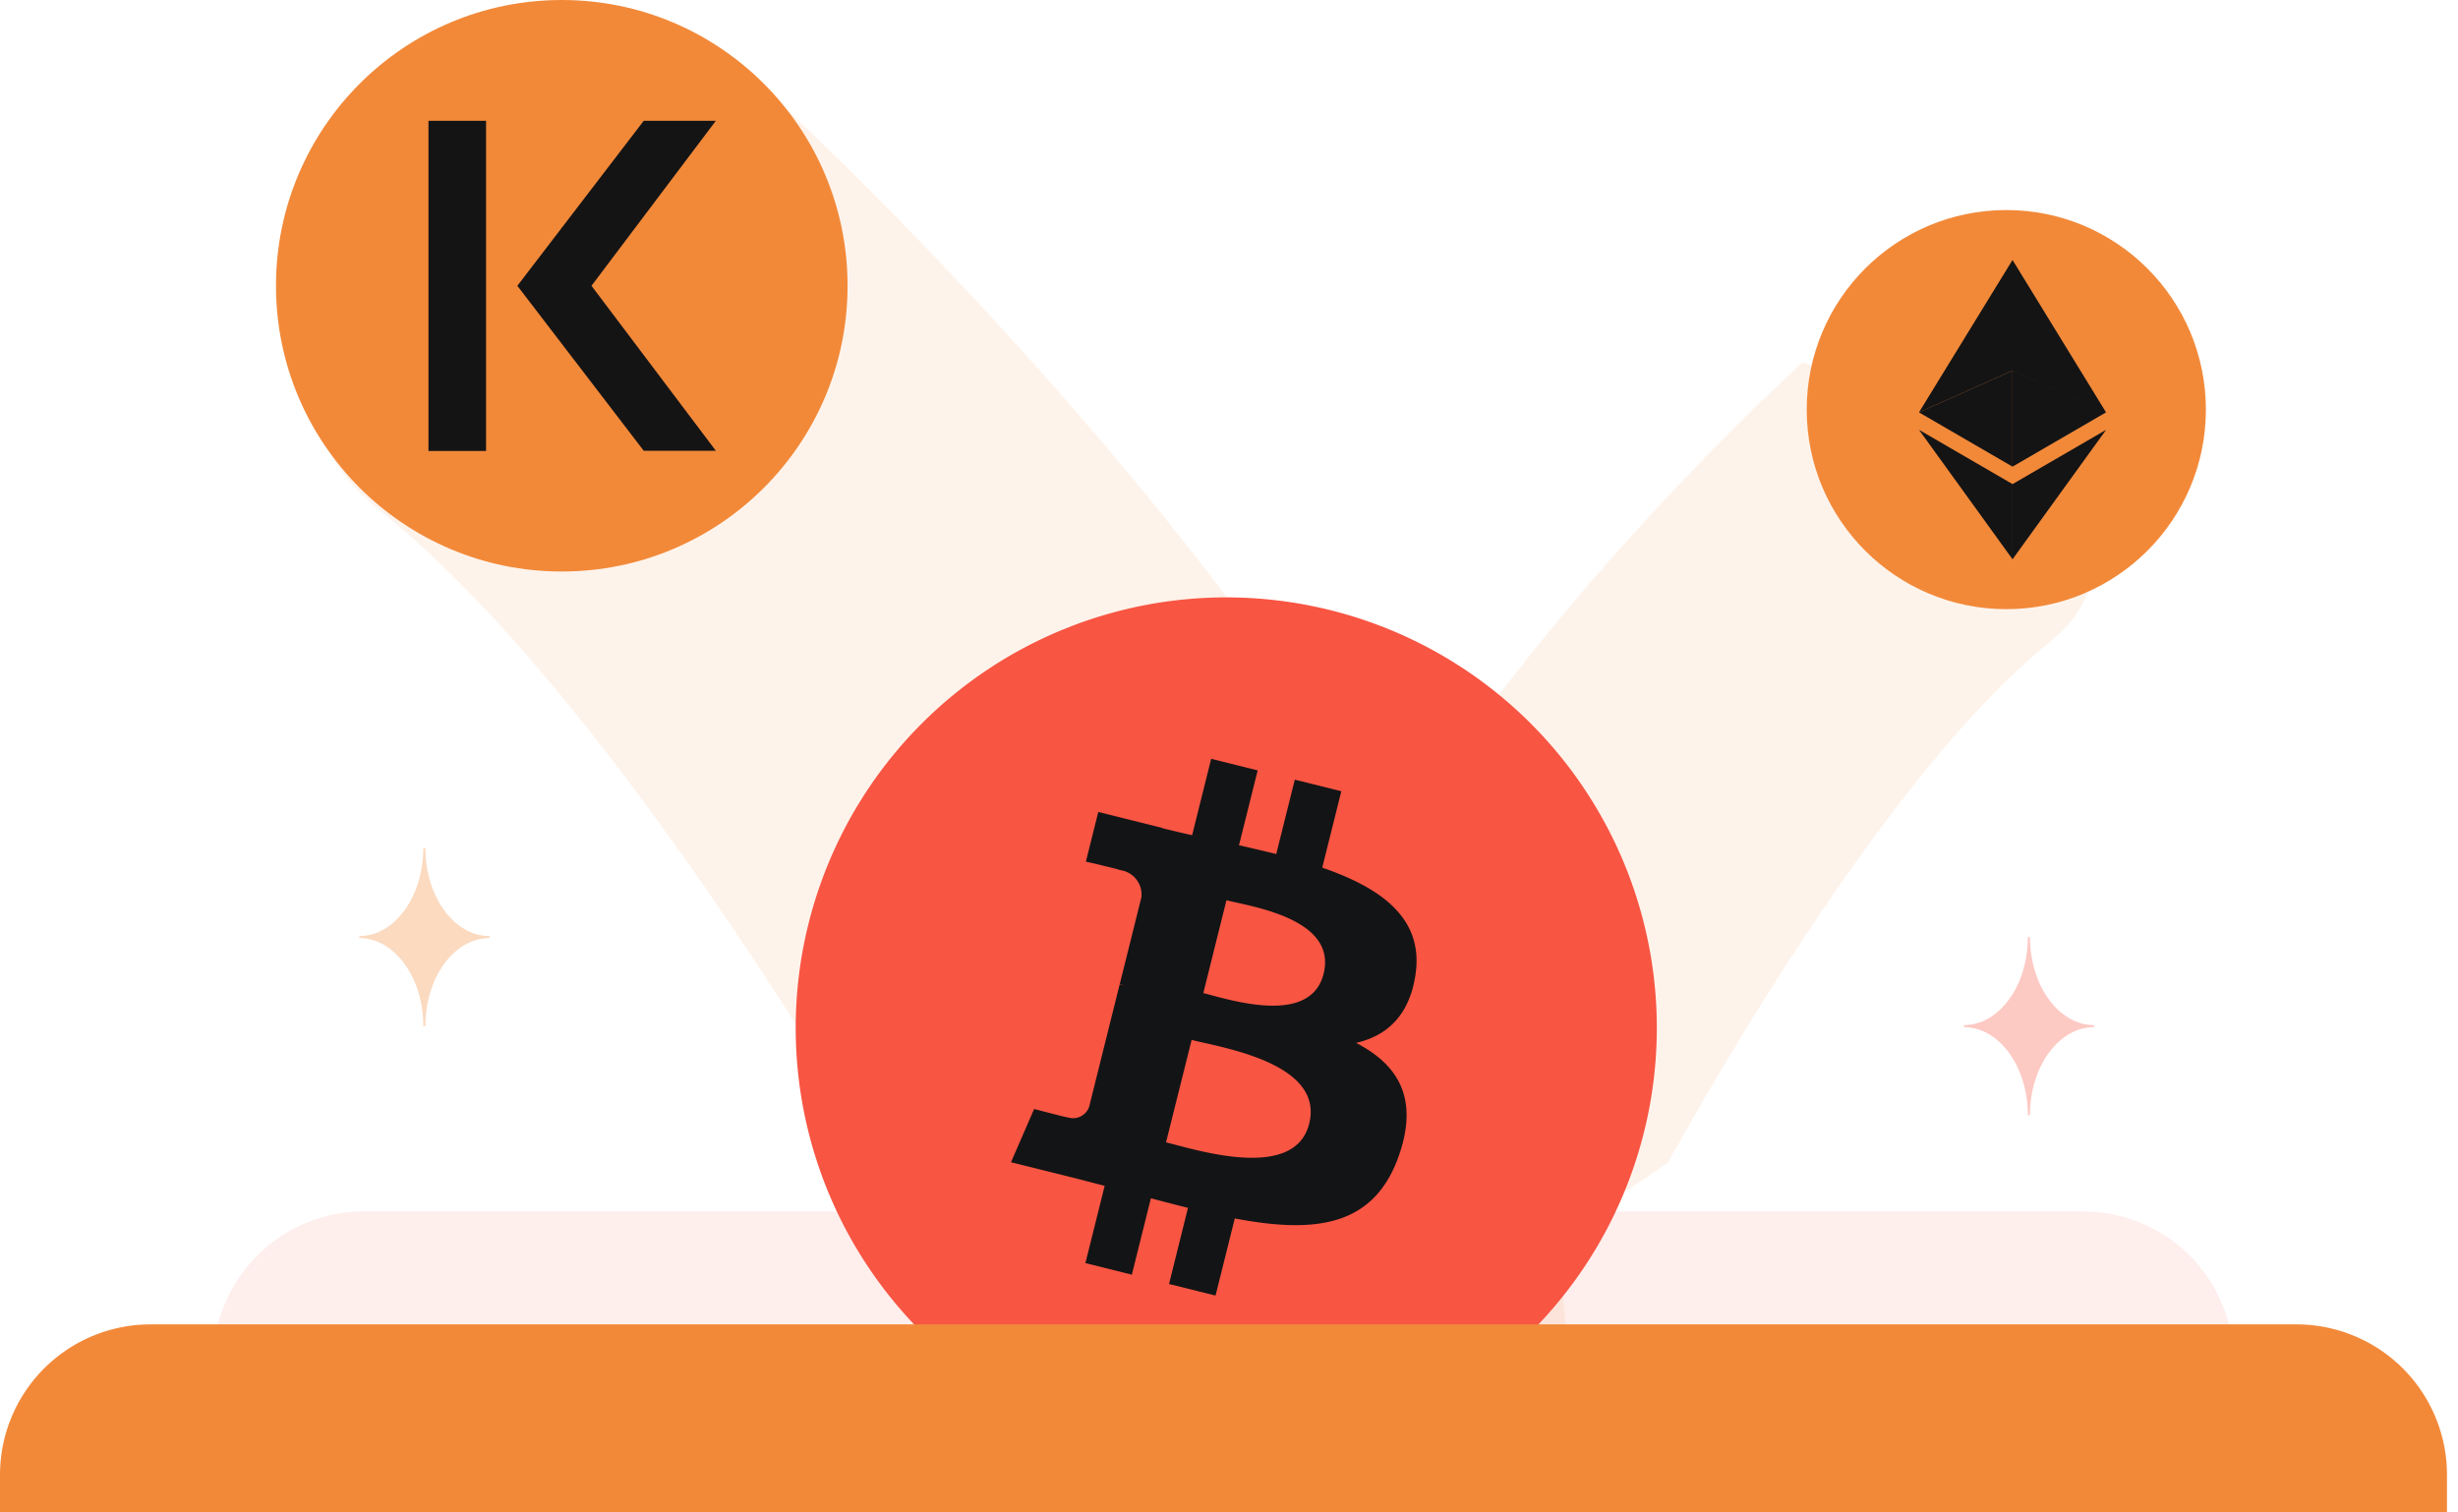
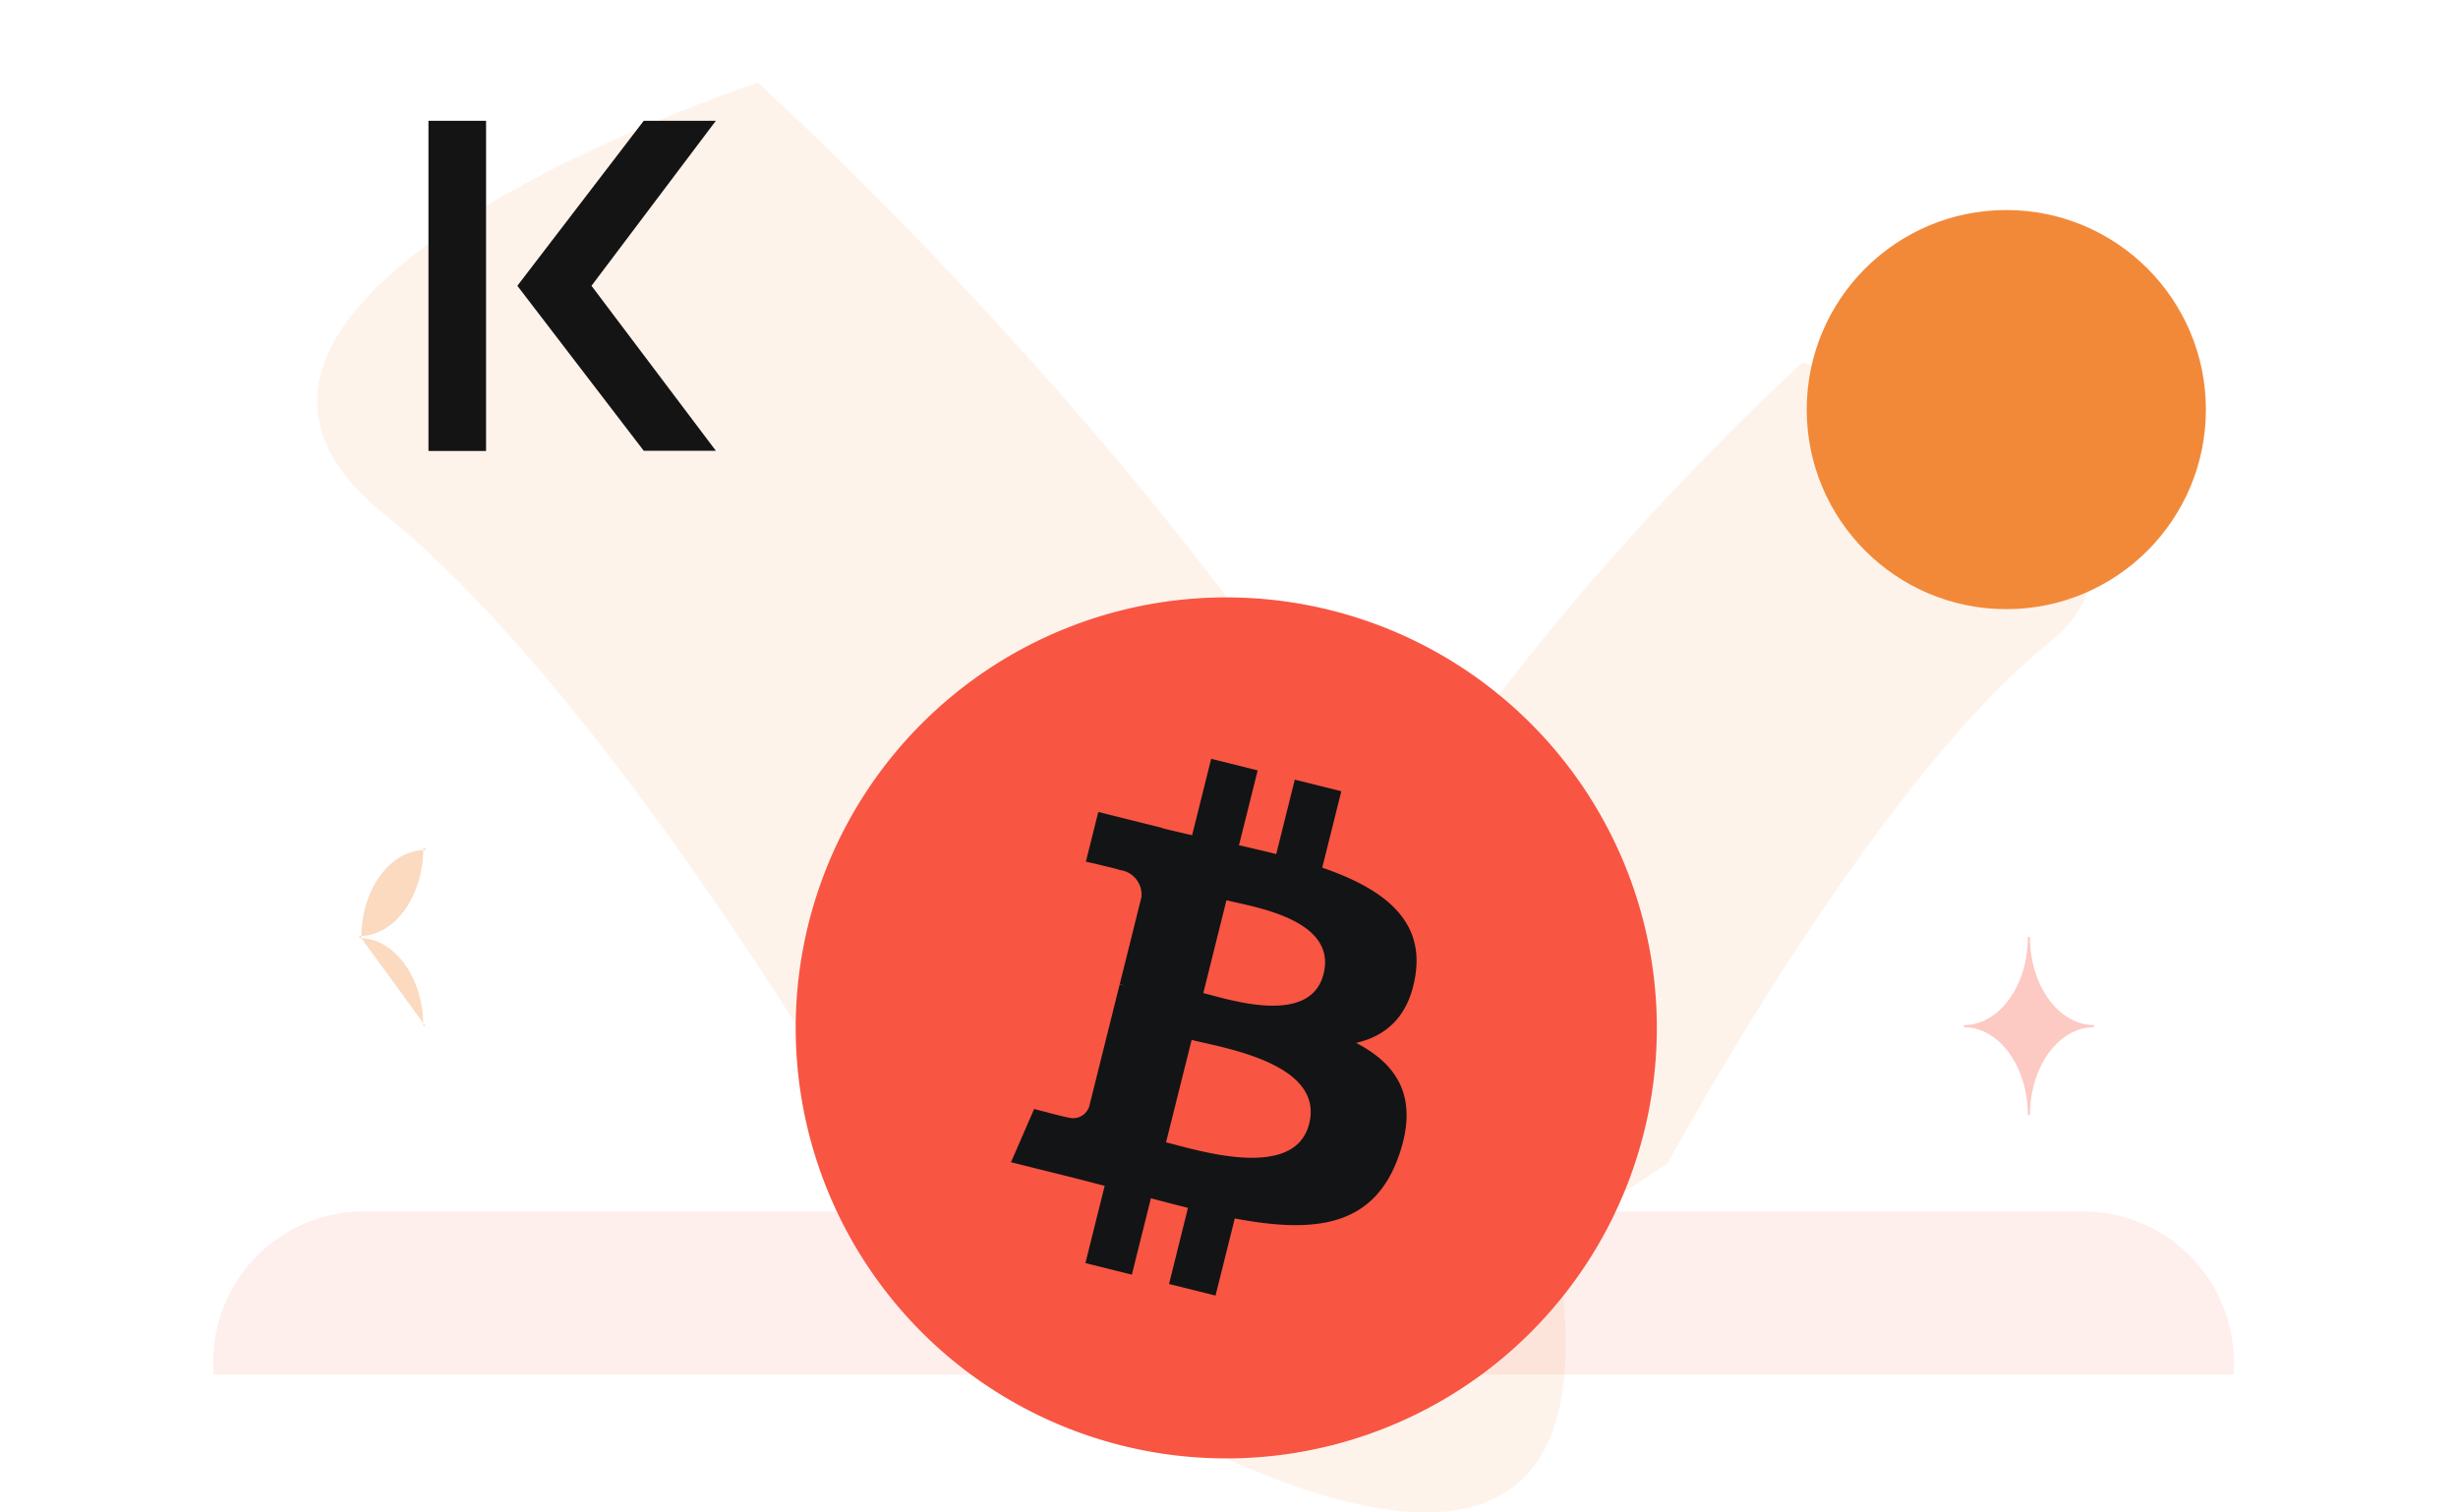
<svg xmlns="http://www.w3.org/2000/svg" width="156" height="96" fill="none">
  <g clip-path="url(#a)">
    <path fill="#F85543" fill-opacity=".1" d="M23.086 76.898h109.128a9.555 9.555 0 0 1 9.554 9.553v.797H13.533v-.797a9.553 9.553 0 0 1 9.553-9.553Z" />
    <path fill="#F28939" fill-opacity=".1" d="M61.132 82.892S41.518 46.441 24.337 32.594C7.155 18.748 48.094 5.246 48.094 5.246S93.736 46.237 98.934 80.18c5.197 33.942-37.802 2.713-37.802 2.713Z" />
    <path fill="#F28939" fill-opacity=".1" d="M105.889 73.77s12.824-23.834 24.061-32.888c11.238-9.055-15.538-17.886-15.538-17.886S84.567 49.802 81.17 71.998c-3.398 22.197 24.719 1.773 24.719 1.773Z" />
    <path fill="#F85543" d="M77.826 92.57a27.325 27.325 0 1 0 0-54.652 27.325 27.325 0 0 0 0 54.651Z" />
    <path fill="#131415" d="M89.836 61.86c.537-3.582-2.19-5.503-5.918-6.788l1.21-4.85-2.952-.735-1.178 4.722c-.775-.195-1.571-.375-2.365-.557L79.82 48.9l-2.951-.736-1.21 4.849a88.552 88.552 0 0 1-1.885-.444v-.015l-4.07-1.016-.786 3.152s2.19.503 2.145.533a1.571 1.571 0 0 1 1.38 1.718l-1.376 5.525c.104.026.207.058.307.097l-.313-.08-1.93 7.74a1.074 1.074 0 0 1-1.353.701c.031.043-2.145-.534-2.145-.534l-1.469 3.38 3.843.956c.716.179 1.414.367 2.102.542l-1.221 4.905 2.946.734 1.209-4.85c.806.216 1.592.418 2.353.61l-1.201 4.832 2.95.734 1.222-4.894c5.034.955 8.82.568 10.413-3.984 1.284-3.662-.063-5.782-2.712-7.16 1.93-.444 3.38-1.711 3.768-4.334ZM83.09 71.32c-.91 3.667-7.085 1.684-9.086 1.187l1.624-6.499c2.001.501 8.418 1.49 7.462 5.312Zm.914-9.51c-.832 3.335-5.97 1.64-7.634 1.224l1.468-5.892c1.666.417 7.034 1.188 6.166 4.667Z" />
-     <path fill="#F28939" d="M9.553 84.063h136.195a9.552 9.552 0 0 1 9.553 9.552v2.389H0v-2.389a9.553 9.553 0 0 1 9.553-9.552Z" />
-     <path fill="#F28939" fill-opacity=".32" d="M26.998 65.129h-.133c0-3.077-1.825-5.587-4.06-5.587v-.127c2.244 0 4.06-2.51 4.06-5.59h.133c0 3.08 1.824 5.59 4.069 5.59v.127c-2.25 0-4.07 2.51-4.07 5.587Z" />
+     <path fill="#F28939" fill-opacity=".32" d="M26.998 65.129h-.133c0-3.077-1.825-5.587-4.06-5.587v-.127c2.244 0 4.06-2.51 4.06-5.59h.133v.127c-2.25 0-4.07 2.51-4.07 5.587Z" />
    <path fill="#F85543" fill-opacity=".32" d="M128.834 70.781h-.133c0-3.077-1.825-5.586-4.06-5.586v-.127c2.244 0 4.06-2.51 4.06-5.591h.133c0 3.081 1.824 5.59 4.068 5.59v.128c-2.249 0-4.068 2.51-4.068 5.586Z" />
-     <path fill="#F28939" d="M35.654 36.276c10.017 0 18.138-8.12 18.138-18.138C53.792 8.121 45.67 0 35.654 0 25.636 0 17.516 8.12 17.516 18.138c0 10.017 8.12 18.138 18.138 18.138Z" />
    <path fill="#151415" d="M30.849 7.668h-3.656v20.958h3.656V7.668ZM40.855 28.611 32.834 18.14l8.02-10.472h4.577L37.54 18.14l7.893 10.471h-4.577Z" />
    <g clip-path="url(#b)">
      <path fill="#F28939" d="M127.333 38.665c6.995 0 12.666-5.67 12.666-12.666s-5.671-12.667-12.666-12.667c-6.996 0-12.667 5.671-12.667 12.667 0 6.995 5.671 12.666 12.667 12.666Z" />
-       <path fill="#141415" d="M127.727 16.5v7.022l5.935 2.652-5.935-9.674ZM127.727 16.5l-5.936 9.674 5.936-2.652V16.5ZM127.729 30.727v4.771l5.939-8.217-5.939 3.446ZM127.727 35.498v-4.772l-5.936-3.445 5.936 8.217ZM127.727 29.62l5.935-3.446-5.935-2.65v6.096Z" />
-       <path fill="#141415" d="m121.791 26.174 5.936 3.446v-6.097l-5.936 2.65Z" />
    </g>
  </g>
  <defs>
    <clipPath id="a">
      <path fill="#fff" d="M0 0h155.301v96H0z" />
    </clipPath>
    <clipPath id="b">
      <path fill="#fff" d="M114.666 13.332h25.333v25.333h-25.333z" />
    </clipPath>
  </defs>
</svg>